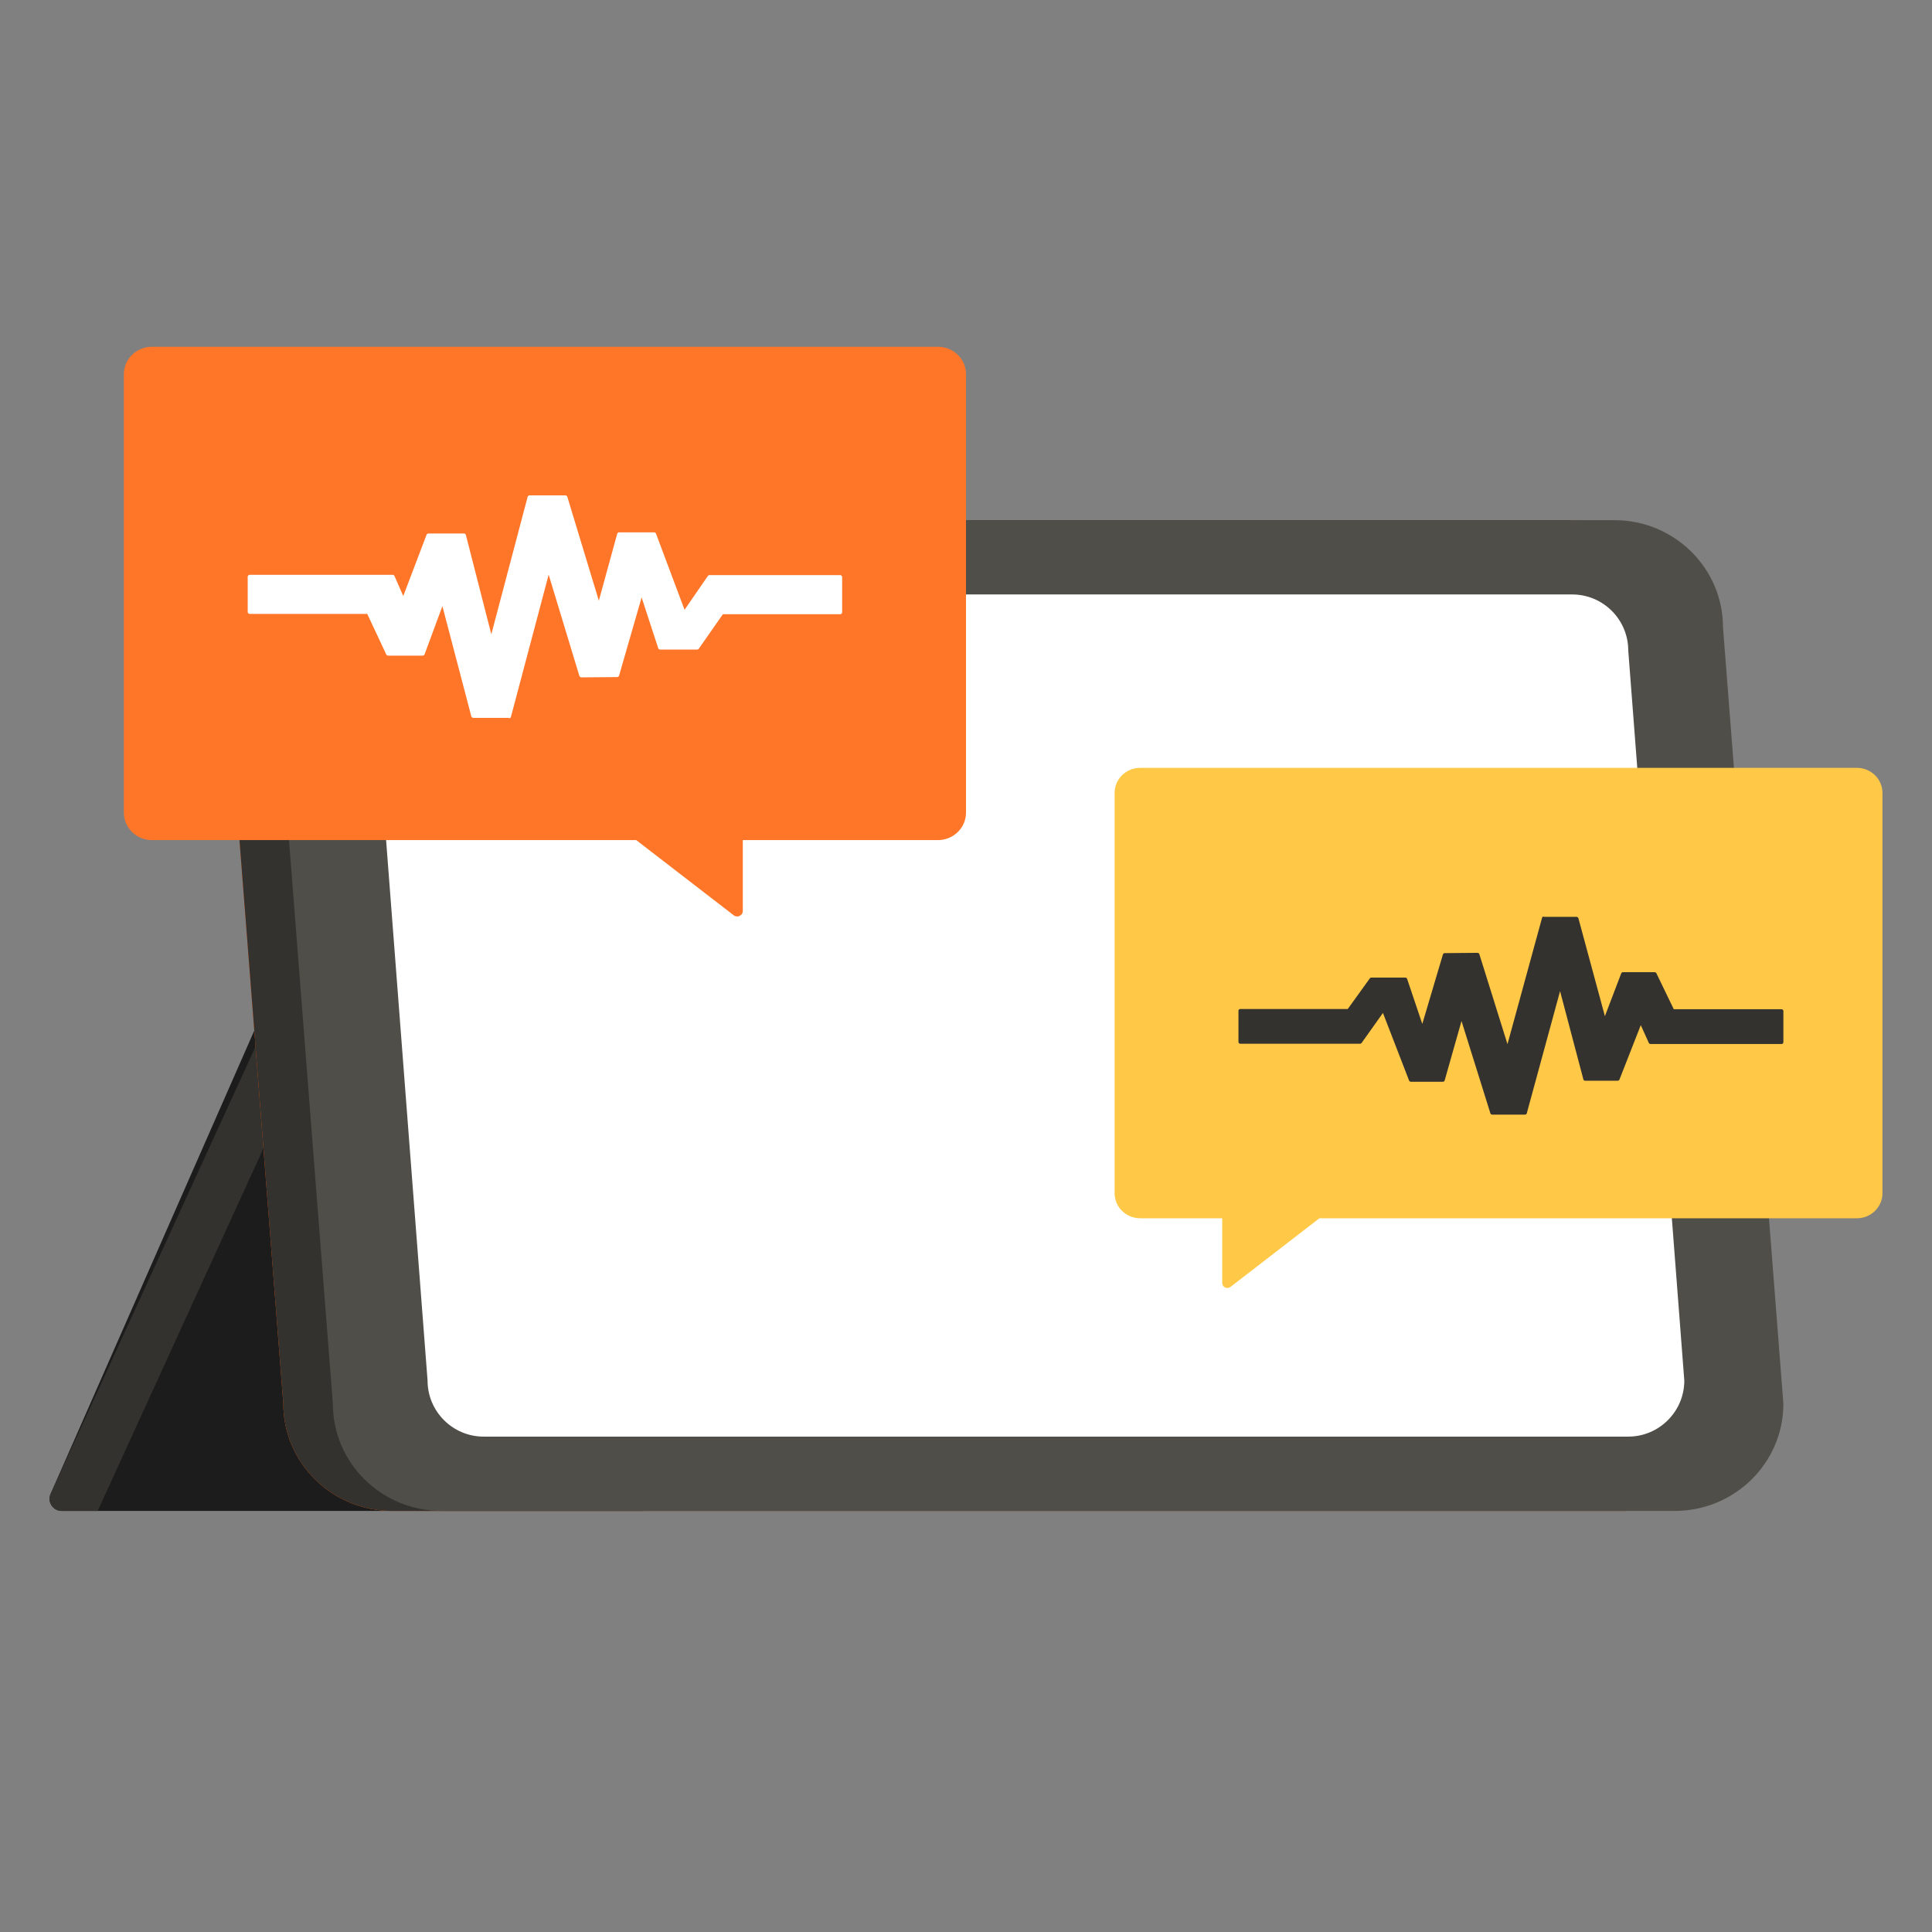
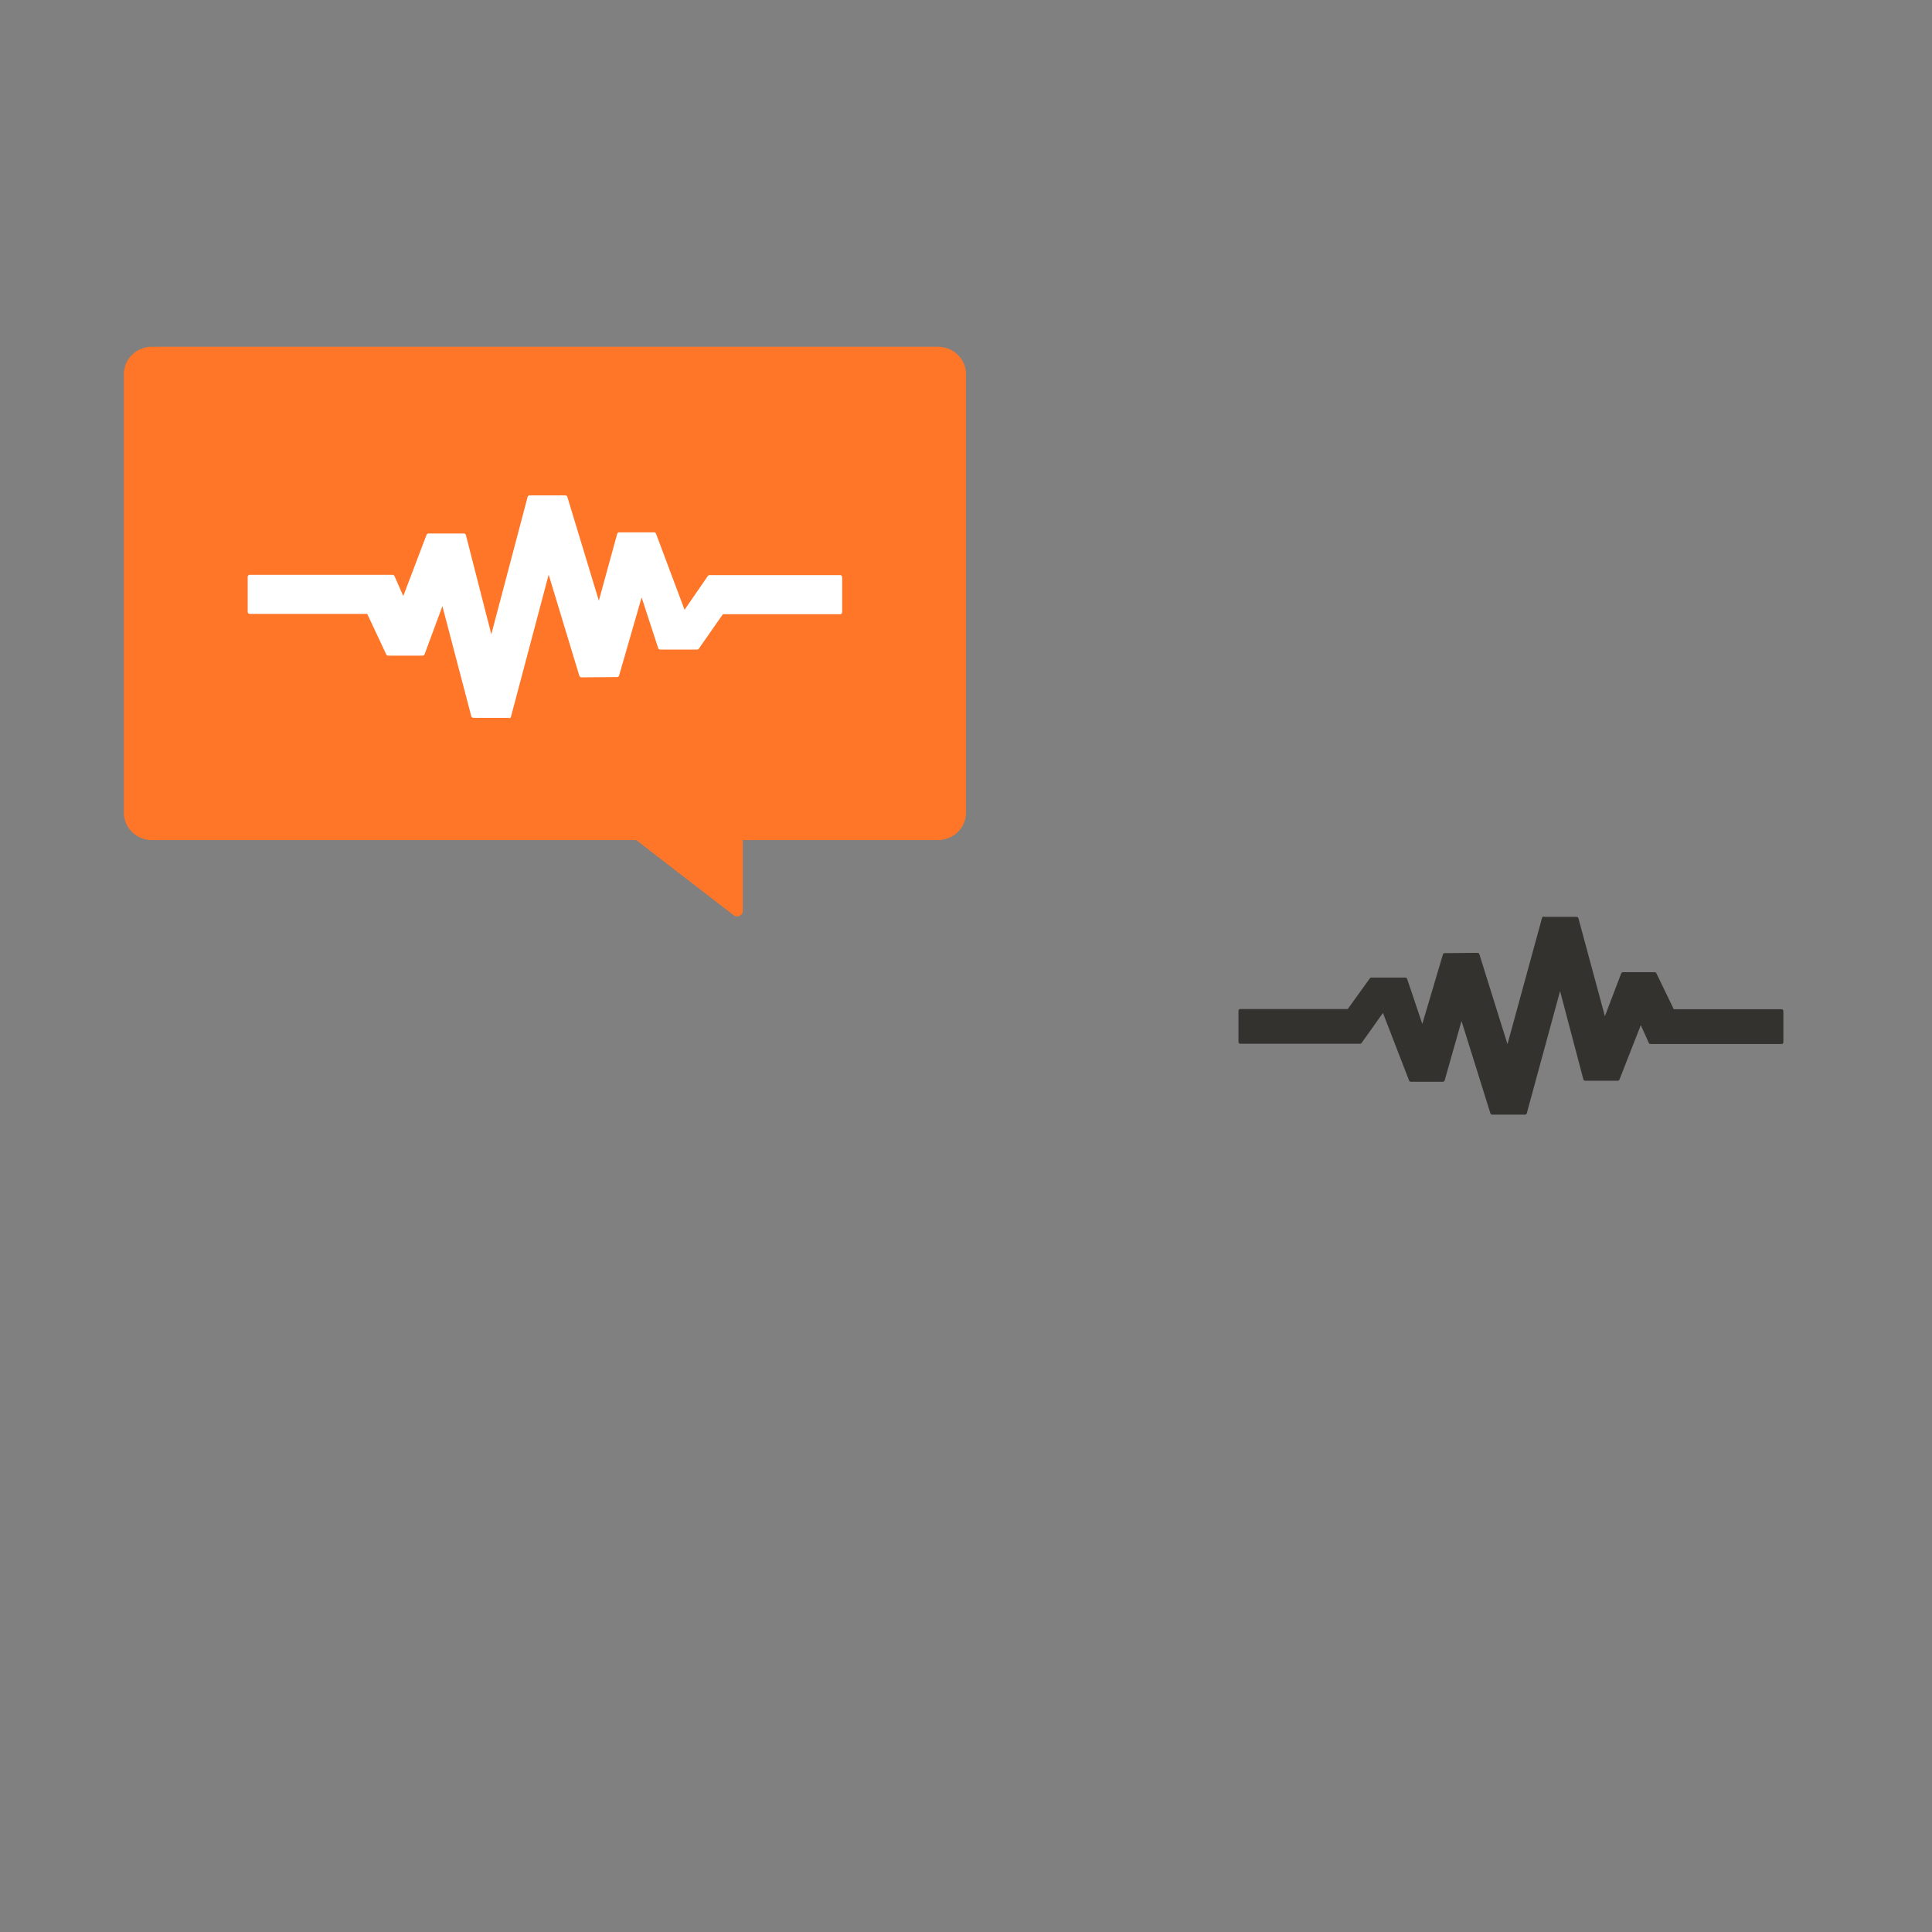
<svg xmlns="http://www.w3.org/2000/svg" width="78" height="78" viewBox="0 0 78 78" fill="none">
  <rect x="0" y="0" width="78" height="78" fill="#808080" stroke="none" />
  <g clip-path="url(#clip0_435_193)">
    <path d="M26 61H2.486C2.134 61 1.901 60.636 2.042 60.313L11.413 39H25.998V61H26Z" fill="#1C1C1C" />
    <path d="M14 39L3.944 61H2.506C2.139 61 1.897 60.636 2.043 60.313L11.808 39H14Z" fill="#34322E" />
-     <path d="M67.562 25.329L70 56.671C70 59.062 68.035 61 65.612 61H15.825C13.402 61 11.438 59.062 11.438 56.671L9 25.329C9 22.938 10.965 21 13.388 21H63.175C65.598 21 67.562 22.938 67.562 25.329Z" fill="#FF5500" />
-     <path d="M67.562 25.329L70 56.671C70 59.062 68.035 61 65.612 61H15.825C13.402 61 11.438 59.062 11.438 56.671L9 25.329C9 22.938 10.965 21 13.388 21H63.175C65.598 21 67.562 22.938 67.562 25.329Z" fill="#34322E" />
-     <path d="M65.175 21C67.598 21 69.562 22.938 69.562 25.329L72 56.671C72 59.062 70.035 61 67.612 61H17.825C15.402 61 13.438 59.062 13.438 56.671L11 25.329C11 22.938 12.965 21 15.388 21H65.175Z" fill="#504E48" />
    <path d="M17.262 24H63.475C64.722 24 65.737 25.015 65.737 26.262L68 55.738C68 56.984 66.984 58 65.737 58H19.525C18.278 58 17.262 56.984 17.262 55.738L15 26.262C15 25.015 16.016 24 17.262 24Z" fill="white" />
  </g>
  <path d="M6.133 14H37.867C38.492 14 39 14.496 39 15.107V32.81C39 33.421 38.492 33.917 37.867 33.917H29.989V36.778C29.989 36.963 29.77 37.067 29.622 36.952L25.686 33.917H6.133C5.507 33.917 5 33.421 5 32.81V15.107C5 14.496 5.507 14 6.133 14Z" fill="#FF7629" />
  <path d="M20.561 28.982H19.108C19.073 28.982 19.038 28.954 19.028 28.92L17.861 24.471L17.142 26.416C17.13 26.447 17.098 26.469 17.066 26.469H15.67C15.638 26.469 15.61 26.45 15.594 26.422L14.827 24.785H10.083C10.038 24.785 10 24.751 10 24.705V23.287C10 23.244 10.035 23.207 10.083 23.207H15.848C15.88 23.207 15.912 23.225 15.925 23.253L16.281 24.064L17.222 21.588C17.235 21.557 17.267 21.538 17.298 21.538H18.729C18.764 21.538 18.799 21.56 18.809 21.6L19.836 25.608L21.302 20.059C21.308 20.025 21.346 20 21.381 20H22.825C22.86 20 22.892 20.022 22.905 20.059L24.177 24.252L24.918 21.551C24.924 21.517 24.962 21.492 24.997 21.492H26.406C26.438 21.492 26.466 21.511 26.482 21.538L27.637 24.619L28.578 23.253C28.594 23.231 28.616 23.219 28.645 23.219H33.917C33.962 23.219 34 23.253 34 23.299V24.717C34 24.761 33.965 24.797 33.917 24.797H29.185L28.212 26.191C28.196 26.213 28.174 26.225 28.145 26.225H26.654C26.619 26.225 26.587 26.203 26.575 26.173L25.904 24.119L24.994 27.276C24.988 27.31 24.956 27.335 24.915 27.335L23.471 27.347C23.436 27.347 23.404 27.326 23.391 27.289L22.151 23.2L20.628 28.941C20.621 28.975 20.583 29 20.548 29L20.561 28.985V28.982Z" fill="white" />
-   <path d="M74.967 31H46.033C45.463 31 45 31.453 45 32.01V48.175C45 48.732 45.463 49.185 46.033 49.185H49.344V51.797C49.344 51.966 49.543 52.061 49.678 51.956L53.267 49.185H74.967C75.537 49.185 76 48.732 76 48.175V32.01C76 31.453 75.537 31 74.967 31Z" fill="#FFC846" />
  <path d="M62.319 37.016H63.651C63.683 37.016 63.715 37.041 63.724 37.071L64.794 41.026L65.453 39.297C65.464 39.269 65.494 39.25 65.523 39.25H66.802C66.832 39.25 66.858 39.267 66.872 39.291L67.575 40.746H71.924C71.965 40.746 72 40.777 72 40.818V42.078C72 42.117 71.968 42.15 71.924 42.15H66.639C66.61 42.15 66.581 42.133 66.569 42.109L66.243 41.388L65.38 43.589C65.368 43.616 65.339 43.632 65.31 43.632H63.998C63.966 43.632 63.934 43.613 63.925 43.578L62.984 40.015L61.64 44.948C61.634 44.978 61.599 45 61.567 45H60.243C60.212 45 60.182 44.981 60.171 44.948L59.005 41.221L58.325 43.621C58.32 43.652 58.285 43.673 58.253 43.673H56.961C56.932 43.673 56.906 43.657 56.891 43.632L55.833 40.895L54.97 42.109C54.956 42.128 54.935 42.139 54.909 42.139H50.076C50.035 42.139 50 42.109 50 42.068V40.807C50 40.768 50.032 40.736 50.076 40.736H54.413L55.305 39.497C55.32 39.478 55.34 39.467 55.367 39.467H56.734C56.766 39.467 56.795 39.486 56.807 39.513L57.422 41.339L58.255 38.532C58.261 38.502 58.29 38.48 58.328 38.48L59.652 38.469C59.684 38.469 59.713 38.488 59.725 38.521L60.861 42.155L62.258 37.052C62.264 37.022 62.299 37 62.331 37L62.319 37.014V37.016Z" fill="#34322E" />
  <defs>
    <clipPath id="clip0_435_193">
-       <rect width="70" height="40" fill="white" transform="matrix(-1 0 0 1 72 21)" />
-     </clipPath>
+       </clipPath>
  </defs>
</svg>